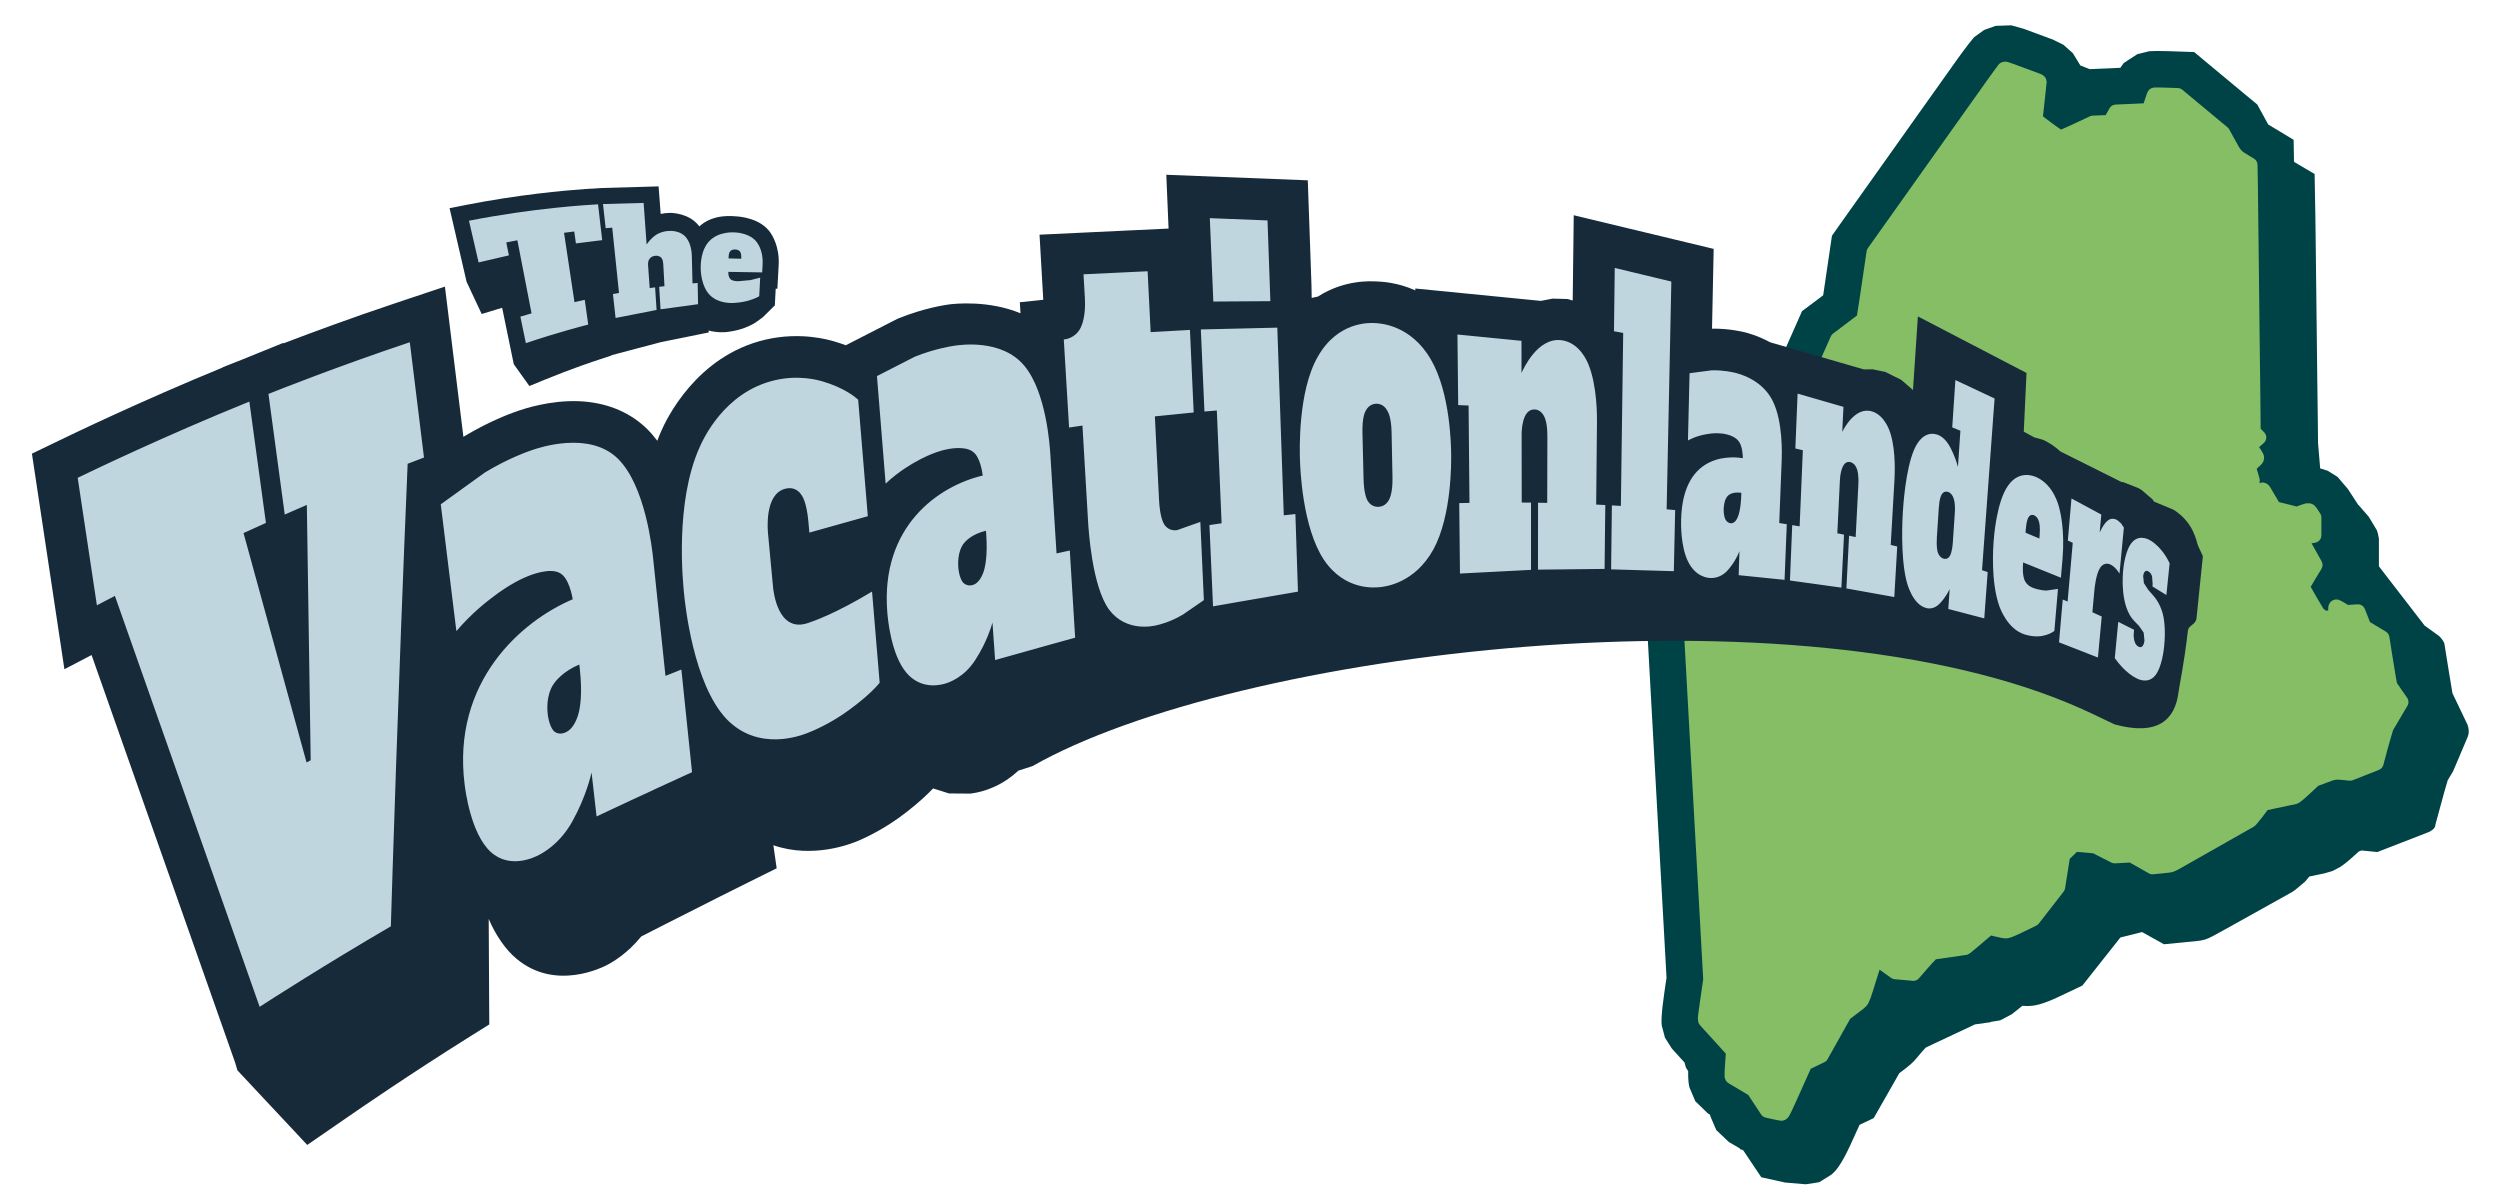
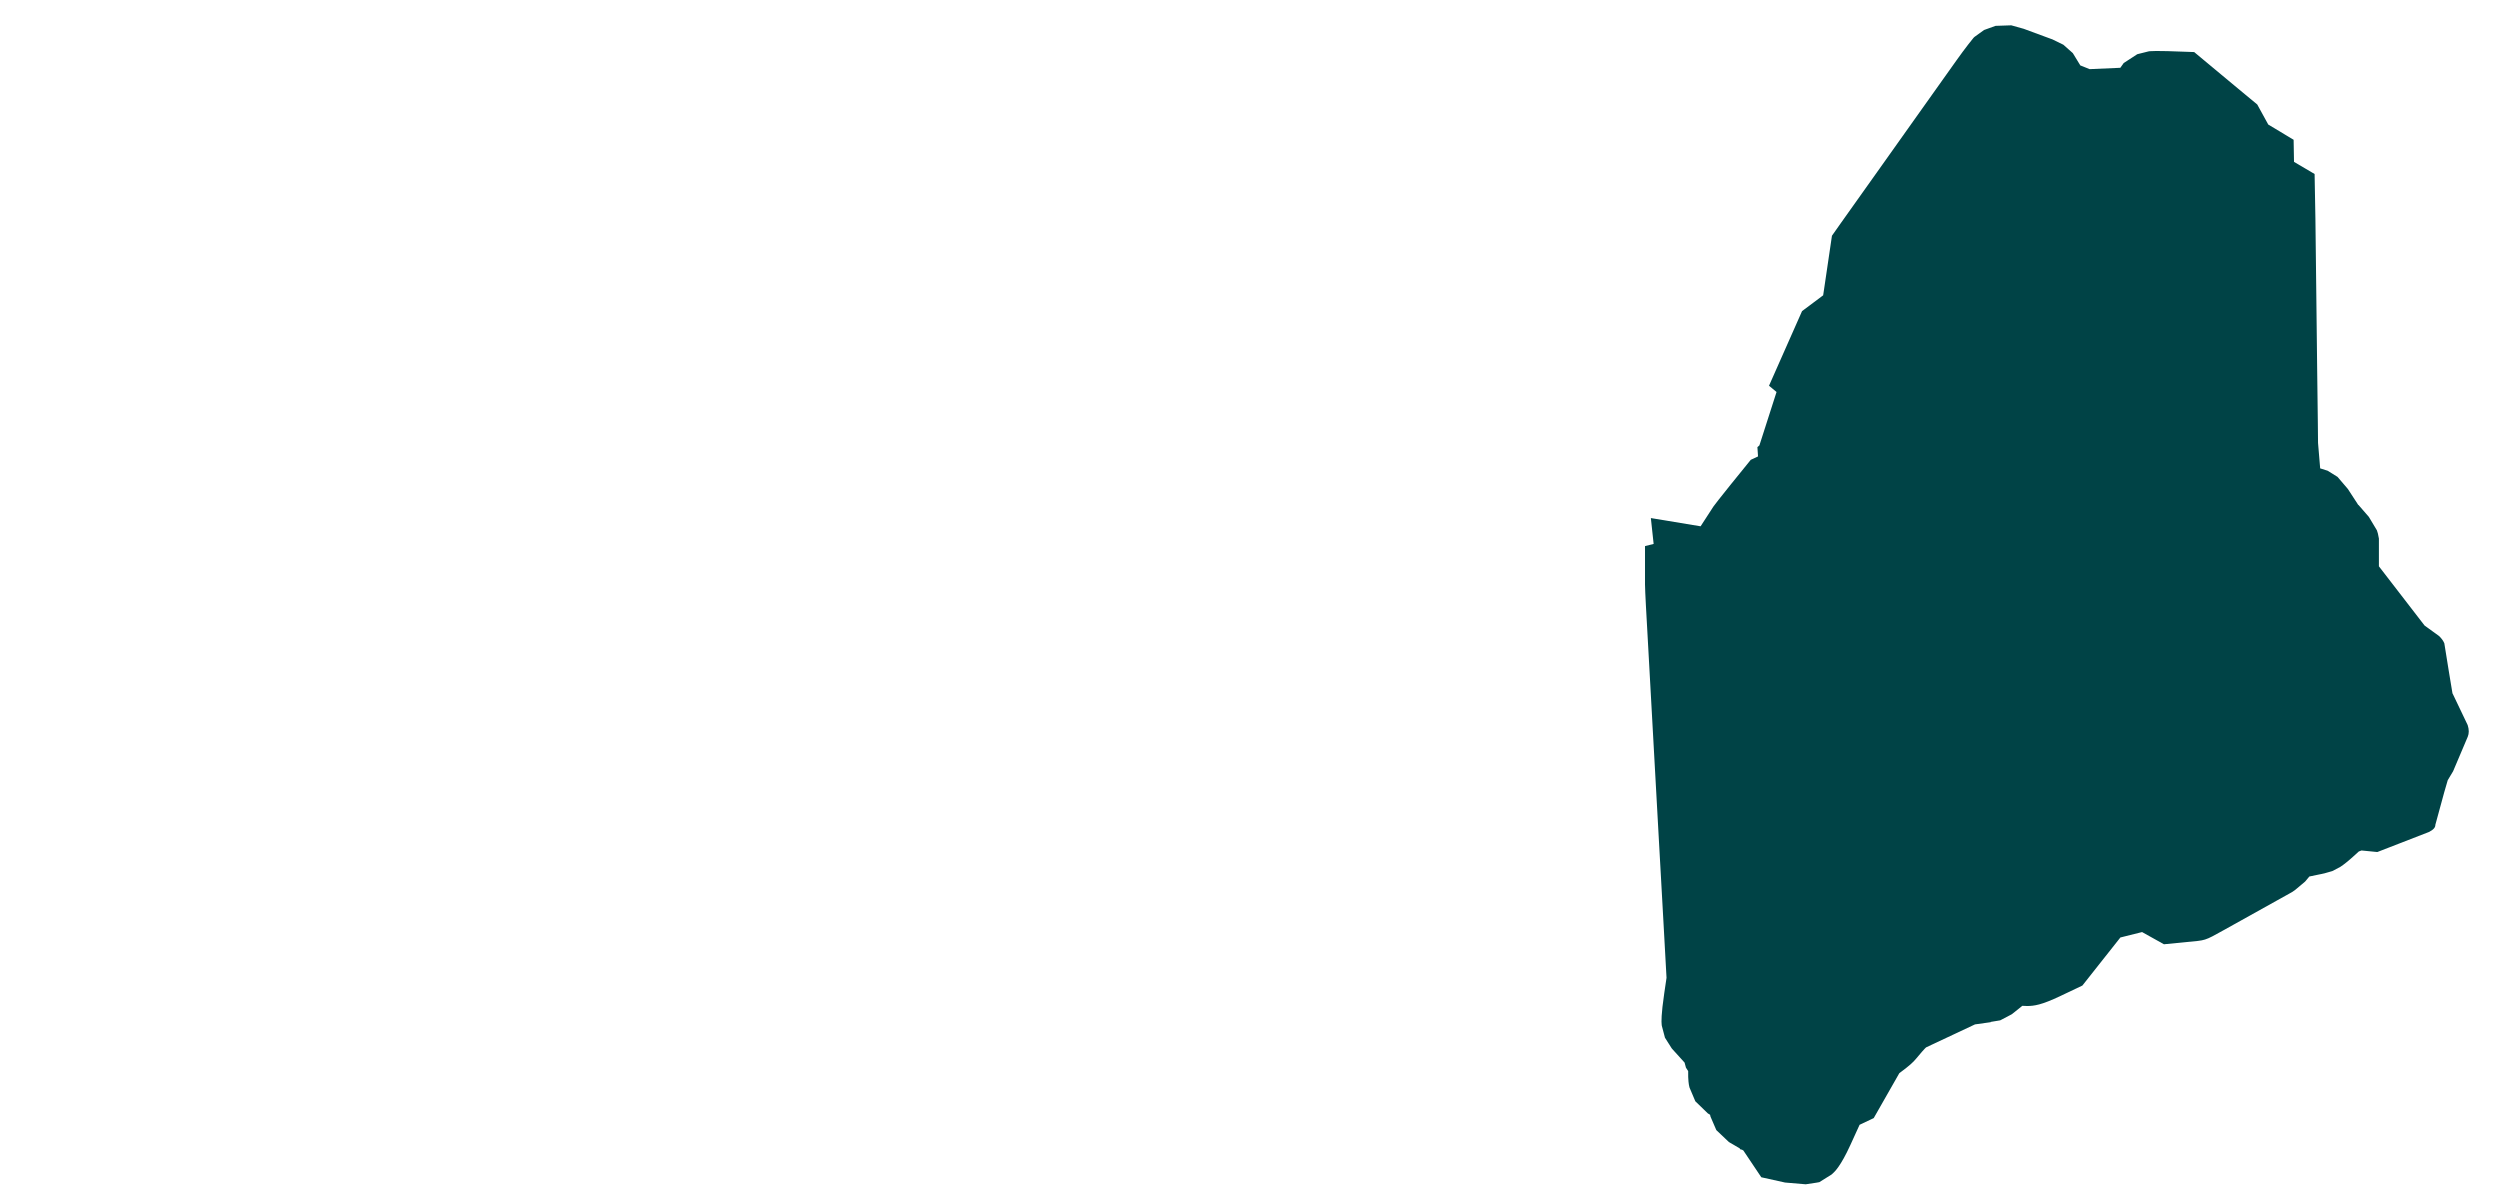
<svg xmlns="http://www.w3.org/2000/svg" xmlns:ns1="http://www.serif.com/" width="100%" height="100%" viewBox="0 0 3300 1586" version="1.1" xml:space="preserve" style="fill-rule:evenodd;clip-rule:evenodd;stroke-linejoin:round;stroke-miterlimit:2;">
  <g id="The-Vacationlanders-Logo" ns1:id="The Vacationlanders Logo" transform="matrix(1.028,0,0,1.028,-197.694,-320.437)">
    <g id="Maine" transform="matrix(1.24,0,0,1.24,-428.614,303.617)">
      <g id="Maine-Drop" ns1:id="Maine Drop" transform="matrix(2.226,-4.16334e-17,2.77556e-17,2.14,2501.55,325.398)">
        <path d="M-115.175,365.175C-117.949,361.997 -120.511,359.058 -120.731,358.798L-121.142,358.314L-124.306,353.12L-125.776,347.318L-125.841,346.727C-125.979,345.454 -126.088,341.925 -124.633,331.613L-123.577,324.129L-123.88,318.45C-124.109,314.146 -124.592,305.023 -124.951,298.178C-125.308,291.393 -125.665,284.719 -125.744,283.347C-125.825,281.947 -126.071,277.365 -126.29,273.165C-126.504,269.048 -126.799,263.552 -126.945,260.951C-127.093,258.327 -128.106,239.304 -129.197,218.678C-130.286,198.096 -131.414,176.854 -131.704,171.472C-131.995,166.074 -132.354,159.33 -132.502,156.485C-132.65,153.659 -132.947,148.117 -133.162,144.168C-133.406,139.684 -133.588,135.009 -133.588,133.781L-133.588,115.247L-129.574,114.193L-130.866,101.68L-107.724,105.661L-101.723,96.043C-101.489,95.668 -97.935,90.881 -93.729,85.484L-84.384,73.491C-84.384,73.491 -81.013,71.859 -81.013,71.859L-81.299,67.348L-80.375,66.53L-72.399,40.677L-75.9,37.645L-60.532,1.537L-55.023,-2.741C-53.492,-3.93 -52.029,-5.074 -50.712,-6.108C-50.572,-7.071 -50.428,-8.065 -50.288,-9.055C-49.404,-15.298 -48.377,-22.548 -48.006,-25.167L-46.623,-34.937L-42.207,-41.456C-40.851,-43.458 -28.521,-61.507 -21.362,-71.967C-20.27,-73.564 -16.867,-78.55 -13.8,-83.049C-10.711,-87.581 -7.404,-92.424 -6.451,-93.813C-3.728,-97.784 2.829,-107.38 11.333,-119.837C15.324,-125.684 19.014,-130.471 19.239,-130.7L19.659,-131.127L24.147,-134.493L29.484,-136.495L36.802,-136.754L42.644,-135.05L42.983,-134.915C45.439,-133.936 54.236,-130.557 55.355,-130.165L55.835,-129.997L61.014,-127.37L65.426,-123.304L68.91,-117.361L73.248,-115.549L87.532,-116.2L89.096,-118.498L95.408,-122.776L100.799,-124.175L101.352,-124.235C102.087,-124.314 105.53,-124.407 109.553,-124.262L121.887,-123.814L134.318,-113.042C138.179,-109.695 142.881,-105.629 144.767,-104.006L151.217,-98.452L155.965,-89.457C156.092,-89.217 156.221,-88.974 156.349,-88.735L168.142,-81.37L168.325,-70.679L177.904,-64.805L178.281,-43.215C178.378,-37.676 178.571,-20.635 178.71,-5.346C178.848,9.788 179.022,25.601 179.098,29.793C179.174,34.038 179.315,45.688 179.41,55.683L179.501,65.301L180.493,77.634L183.964,78.774L188.574,81.754L193.373,87.601L198.056,95.07L198.056,95.181L198.337,95.359L203.136,101.1L206.882,107.606C207.194,108.429 207.506,109.628 207.818,111.62L207.818,125.03L229.062,153.686L235.761,158.725C236.908,159.824 237.726,161.008 238.25,162.269L240.358,175.911C241.046,180.367 241.642,184.061 242.052,186.558C242.093,186.618 242.134,186.678 242.174,186.737L249.115,201.855C249.795,204.051 249.772,205.909 249.154,207.481L242.33,224.206C241.399,225.813 240.494,227.379 239.838,228.521C239.405,230.011 238.722,232.395 238.205,234.368L234.072,250.126C234.119,251.366 233.172,252.532 231.035,253.61L217.774,258.966L207.081,263.284L199.732,262.529C199.576,262.588 199.411,262.651 199.257,262.709L198.475,263.006L197.167,264.255C193.511,267.742 191.354,269.451 190.094,270.3L189.799,270.499L186.161,272.496L182.464,273.597L181.504,273.809C181.505,273.818 181.506,273.825 181.507,273.828C181.189,273.884 180.409,274.05 179.772,274.189C179.1,274.337 177.39,274.707 175.463,275.122C174.861,275.901 174.304,276.599 173.843,277.147L173.449,277.614L168.846,281.63L167.41,282.663C166.765,283.025 143.908,296.273 135.972,300.883C126.272,306.518 127.335,305.911 118.595,306.81L107.825,307.916L97.647,302.011L87.553,304.632L78.569,316.452L69.875,327.891L59.694,332.928C50.721,337.367 47.426,337.749 44.254,337.794C43.523,337.804 42.77,337.778 41.934,337.7C39.713,339.599 38.008,341.021 37.416,341.472L36.945,341.831L31.649,344.725L27.225,345.48L27.237,345.617L19.926,346.686L-2.639,357.714C-2.976,357.677 -6.333,361.822 -7.34,363.112C-8.864,365.067 -10.659,366.709 -14.646,369.799L-15.281,370.29L-27.192,392.029L-33.764,395.268C-35.009,398.106 -36.726,402.018 -38.054,405.046C-42.571,415.339 -45.344,417.973 -46.307,418.868L-46.806,419.332L-52.494,423.027L-54.016,423.306C-54.016,423.306 -56.744,423.733 -58.826,424.059L-68.439,423.209L-79.491,420.66L-87.221,408.661L-87.835,407.708L-88.468,407.324L-89.253,407.14L-89.553,406.665C-91.826,405.285 -93.665,404.166 -93.833,404.061L-94.584,403.596L-100.418,397.831L-103.118,391.315L-103.272,390.627C-103.287,390.561 -103.303,390.488 -103.319,390.407C-103.468,390.314 -103.563,390.255 -103.596,390.234L-104.346,389.76L-110.18,383.888L-112.88,377.253L-113.034,376.552C-113.222,375.696 -113.581,373.669 -113.505,369.294L-114.543,367.62L-115.175,365.175Z" style="fill:rgb(0,67,70);" />
      </g>
      <g id="Maine1" ns1:id="Maine" transform="matrix(2.226,-4.16334e-17,2.77556e-17,2.14,2501.55,325.4)">
-         <path d="M-111.101,127.549C-111.2,126.454 -110.809,125.371 -110.04,124.615C-109.259,123.848 -108.179,123.504 -107.119,123.686L-106.219,123.841C-105.767,123.919 -104.673,124.052 -103.788,124.14L-102.024,124.315C-100.738,124.443 -99.629,125.31 -99.154,126.561L-97.684,130.435C-97.23,131.63 -96.734,132.942 -96.324,134.029C-96.252,133.857 -96.179,133.683 -96.105,133.507L-94.767,130.311L-95.267,126.713C-95.63,124.094 -95.832,122.679 -95.856,121.801L-95.684,120.026L-95.185,118.767C-94.915,118.283 -94.52,117.825 -93.882,117.113L-92.758,115.859C-91.838,114.834 -90.427,114.463 -89.149,114.91L-83.111,117.023C-82.753,117.148 -82.394,117.273 -82.038,117.396C-82.51,116.777 -83.064,116.065 -83.669,115.316L-87.57,110.482C-88.541,109.278 -88.643,107.556 -87.82,106.238L-87.466,105.669C-87.264,105.346 -84.148,101.267 -80.525,96.617L-74.152,88.439C-73.823,88.017 -73.406,87.678 -72.933,87.449L-63.26,82.765C-63.35,81.586 -63.467,79.937 -63.532,78.906L-63.662,76.855C-63.734,75.726 -63.287,74.628 -62.459,73.896L-56.309,68.46C-56.309,68.46 -50.962,63.733 -50.962,63.733L-50.539,62.155C-50.527,62.107 -50.514,62.06 -50.501,62.011C-51.634,61.597 -52.37,61.307 -52.81,61.059L-53.674,60.443L-54.358,59.645L-54.964,58.095L-54.941,56.588C-54.859,56.171 -54.63,55.597 -54.189,54.834C-54.913,53.906 -55.274,53.222 -55.445,52.606C-55.695,51.705 -55.728,50.639 -54.888,48.728C-55.068,48.561 -55.232,48.373 -55.377,48.167C-56.024,47.244 -56.208,46.055 -55.872,44.968L-55.689,44.373C-55.347,43.263 -54.964,42.494 -54.467,41.839C-53.79,40.948 -52.863,40.209 -50.984,39.353C-50.783,39.261 -50.579,39.168 -50.385,39.079C-50.264,38.69 -50.132,38.256 -50.011,37.849L-49.841,37.277C-50.501,36.667 -51.361,35.893 -51.917,35.412L-53.171,34.325C-54.351,33.303 -54.736,31.592 -54.114,30.131L-47.159,13.789C-46.92,13.227 -46.545,12.739 -46.072,12.372L-44.855,11.427C-40.453,8.008 -36.59,4.94 -34.975,3.653C-34.682,1.748 -34.05,-2.403 -33.473,-6.477C-32.588,-12.72 -31.561,-19.971 -31.19,-22.591L-30.516,-27.353C-30.438,-27.907 -30.235,-28.434 -29.925,-28.891L-28.312,-31.273C-26.96,-33.27 -14.657,-51.277 -7.515,-61.714C-6.421,-63.314 -3.01,-68.312 0.064,-72.821C3.142,-77.336 6.437,-82.161 7.386,-83.545C10.112,-87.521 16.678,-97.128 25.191,-109.6C28.259,-114.093 30.951,-117.883 31.124,-118.059L32.223,-118.835L33.732,-119.185C34.281,-119.201 35.265,-119.057 36.903,-118.404C39.49,-117.374 48.755,-113.821 49.933,-113.408C50.454,-113.226 50.927,-112.992 51.28,-112.772L52.389,-111.818L53.004,-110.773L53.265,-109.386C53.265,-109.221 52.851,-105.046 52.319,-100.111C51.995,-97.093 51.701,-94.315 51.541,-92.694C53.267,-91.308 57.28,-88.123 59.963,-86.287C60.97,-86.737 62.97,-87.649 65.859,-89.06L73.346,-92.718C73.762,-92.921 74.214,-93.036 74.673,-93.054L78.649,-93.215L80.707,-93.298L82.487,-96.585C83.069,-97.661 84.145,-98.348 85.331,-98.402L92.275,-98.718C94.693,-98.828 96.973,-98.938 98.392,-99.014L98.814,-100.374C99.434,-102.377 100.026,-104.103 100.197,-104.492L100.976,-105.648L102.061,-106.383L103.098,-106.647C103.623,-106.704 106.085,-106.696 108.961,-106.591L114.303,-106.398C115.065,-106.37 115.797,-106.08 116.383,-105.572L123.438,-99.458C127.315,-96.098 132.036,-92.015 133.93,-90.385L137.375,-87.419C137.709,-87.131 137.987,-86.781 138.196,-86.385L141.066,-80.947C143.734,-75.893 143.415,-76.189 147.405,-73.698L149.682,-72.276C150.698,-71.641 151.328,-70.507 151.349,-69.275L151.524,-59.066C151.621,-53.446 151.813,-36.158 151.951,-20.648C152.09,-5.164 152.265,11.014 152.341,15.303C152.417,19.601 152.557,31.397 152.652,41.517L152.809,58.451L154.443,60.178C155.108,60.881 155.464,61.838 155.427,62.823C155.391,63.809 154.965,64.734 154.25,65.381L153.108,66.416C152.823,66.673 152.466,66.996 152.107,67.32L152.294,67.627C153.179,69.079 153.732,69.947 153.99,70.554L154.338,71.693L154.411,72.724L154.146,74.075L153.627,75.095C153.285,75.608 152.615,76.244 151.502,77.305C151.322,77.476 151.133,77.658 150.962,77.823C151.088,78.271 151.255,78.859 151.425,79.434C151.983,81.316 152.375,82.932 152.414,83.27L152.277,84.816L152.281,84.813L153.137,84.531L154.05,84.481L155.468,84.906L156.661,85.908C157.012,86.332 157.579,87.289 158.485,88.941C159.325,90.471 160.467,92.497 161.024,93.443C161.024,93.443 161.32,93.945 161.32,93.945L162.646,94.284C164.138,94.665 166.525,95.285 167.952,95.661C167.952,95.661 169.521,96.075 169.521,96.075L171.089,95.495C172.532,94.961 173.43,94.646 174.048,94.536L175.783,94.536L177.12,95.052C177.77,95.441 178.459,96.18 179.413,97.701L180.501,99.436C180.865,100.017 181.059,100.695 181.059,101.389L181.059,110.052C181.059,111.767 179.888,113.241 178.268,113.563L176.879,113.839C176.762,113.862 176.63,113.888 176.487,113.915C176.708,114.326 176.942,114.76 177.184,115.203C178.813,118.192 180.386,121.109 180.68,121.686L181.207,122.72C181.776,123.835 181.738,125.179 181.106,126.257L178.128,131.333C177.371,132.624 176.609,134.005 176.09,134.96C176.734,136.174 177.761,138.086 178.785,139.889L182.018,145.579L183.411,146.602L183.872,146.418C183.992,146.37 184.115,146.32 184.237,146.27C184.242,145.202 184.28,144.478 184.375,144.067L184.969,142.682L185.981,141.669L187.325,141.121L188.231,141.07L189.14,141.244C189.633,141.398 190.539,141.901 192.066,142.846L193.467,143.712L197.84,143.419C199.263,143.323 200.596,144.152 201.188,145.503L201.423,146.038C201.56,146.35 202.227,148.117 202.9,149.967C202.9,149.967 203.633,151.984 203.633,151.984L206.837,153.991L211.061,156.637C211.93,157.181 212.524,158.098 212.682,159.142L213.806,166.55C215.094,175.043 215.961,180.17 216.188,181.493C216.637,182.176 217.584,183.611 218.464,184.925L220.956,188.647C221.725,189.795 221.778,191.306 221.093,192.51L217.941,198.049C216.359,200.83 214.854,203.494 214.42,204.281C214.278,204.757 212.98,209.116 212.024,212.831L209.89,221.118C209.609,222.211 208.846,223.101 207.835,223.518L201.761,226.016L195.687,228.514C195.177,228.724 194.626,228.804 194.08,228.747L191.566,228.484C187.623,228.071 187.778,228.071 183.572,229.698L179.598,231.235L175.801,234.924C173.277,237.377 171.842,238.646 170.972,239.243L169.883,239.859C169.883,239.859 168.875,240.168 168.876,240.168C168.429,240.247 167.332,240.477 166.438,240.676C165.49,240.888 162.452,241.557 159.685,242.162C158.311,242.463 156.935,242.776 156.009,242.988C154.694,244.903 152.448,247.929 151.194,249.446C150.821,249.897 150.515,250.238 150.319,250.432L149.461,251.098C148.813,251.469 125.797,265.053 117.806,269.781C111.83,273.317 112.515,273.03 107.131,273.594L102.839,274.043C102.13,274.117 101.416,273.96 100.797,273.594L95.934,270.72L91.947,268.364L85.071,268.75C84.467,268.784 83.864,268.651 83.325,268.365L78.827,265.979L74.908,263.9L72.908,263.695C71.479,263.549 69.306,263.353 68.08,263.261L67.344,263.205L65.812,264.746L63.998,266.57L63.736,268.26C63.493,269.835 62.963,273.301 62.559,275.963L61.822,280.809C61.732,281.404 61.498,281.967 61.142,282.443L49.617,297.887C49.293,298.321 48.877,298.672 48.401,298.912L42.522,301.874C37.627,304.34 35.988,305.038 34.257,305.063C33.097,305.079 31.848,304.768 29.489,304.192L27.382,303.678C22.914,307.682 18.484,311.546 17.492,312.315L16.358,312.966C16.358,312.966 15.245,313.16 15.245,313.16C14.958,313.161 4.692,314.702 1.73,315.179C1.026,315.937 -0.563,317.67 -1.955,319.345L-6.154,324.398C-6.891,325.285 -7.999,325.739 -9.12,325.614L-10.587,325.45C-11.376,325.362 -13.216,325.19 -14.674,325.066L-17.383,324.838C-18.002,324.785 -18.595,324.56 -19.1,324.185L-23.627,320.828C-23.902,320.624 -24.186,320.418 -24.471,320.215C-24.972,321.843 -25.566,323.792 -26.133,325.716C-28.439,333.53 -29.16,335.898 -30.395,337.511C-31.265,338.646 -32.407,339.458 -34.681,341.252L-38.142,343.984L-48.64,363.496C-48.984,364.136 -49.51,364.651 -50.145,364.969L-56.499,368.16L-58.104,371.883C-59.268,374.585 -61.619,380.041 -63.327,384.006C-65.407,388.833 -66.349,390.77 -66.878,391.507L-67.576,392.299L-68.379,392.868L-69.301,393.214L-70.261,393.304C-70.622,393.289 -72.515,392.945 -74.458,392.489L-77.471,391.781C-78.338,391.577 -79.096,391.032 -79.584,390.259L-82.785,385.2L-85.55,380.828L-89.637,378.302C-92.274,376.672 -94.584,375.241 -94.771,375.124L-95.456,374.561L-95.921,373.964L-96.464,372.614C-96.609,371.956 -96.645,370.101 -96.315,365.446L-95.989,360.845C-98.324,358.182 -107.561,347.601 -107.983,347.104L-108.507,346.309L-108.797,345.553L-108.988,343.946C-108.981,342.827 -108.676,340.27 -107.817,334.181L-106.511,324.931L-106.909,317.471C-107.138,313.169 -107.62,304.053 -107.98,297.213C-108.339,290.382 -108.698,283.664 -108.778,282.284C-108.858,280.898 -109.101,276.364 -109.318,272.208C-109.534,268.066 -109.83,262.536 -109.977,259.92C-110.125,257.3 -111.136,238.304 -112.226,217.707C-113.315,197.117 -114.443,175.866 -114.733,170.482C-115.024,165.096 -115.382,158.366 -115.53,155.527C-115.678,152.691 -115.976,147.129 -116.192,143.167C-116.413,139.115 -116.591,134.891 -116.591,133.781L-116.591,131.806C-116.591,130.168 -115.521,128.74 -113.995,128.34L-112.87,128.045C-112.475,127.941 -111.79,127.748 -111.101,127.549Z" style="fill:rgb(134,190,102);fill-rule:nonzero;" />
-       </g>
+         </g>
    </g>
    <g transform="matrix(6.019,0,0,6.019,-2516.74,-3213.3)">
-       <path d="M500.23,812.288L469.619,725.39L463.823,728.413L456.893,682.424L462.795,679.577C465.601,678.223 480.071,671.243 497.623,664.03L497.618,663.989L502.005,662.247L510.532,658.788L510.548,658.902C516.256,656.717 524.986,653.475 534.693,650.233L545.001,646.79L548.941,678.833L548.969,678.816C554.895,675.237 559.741,673.589 560.725,673.252C561.842,672.87 567.487,670.986 573.585,671.238C578.71,671.451 584.004,673.109 588.128,677.162C588.896,677.917 589.621,678.762 590.302,679.678C590.57,678.96 590.857,678.254 591.164,677.564C592.143,675.342 598.531,661.561 613.379,658.104C620.852,656.365 626.866,658.137 627.988,658.464C628.894,658.728 629.738,659.01 630.522,659.301L641.513,653.669L641.89,653.517C647.178,651.39 651.467,650.753 652.323,650.623C653.689,650.416 660.975,649.657 667.786,652.481L667.645,650.127L672.644,649.601L671.848,635.712L699.376,634.408L698.892,622.931L729.076,624.114L729.863,646.486L729.907,649.207L731.234,648.912C736.908,645.277 742.494,645.631 743.756,645.688C744.71,645.732 748.06,645.824 752.018,647.595L752.014,647.195L778.797,649.836L781.306,649.349C781.306,649.349 784.488,649.436 784.489,649.436L785.591,649.755L785.811,631.561L815.664,638.742L815.313,655.759C818.866,655.712 821.65,656.378 822.195,656.507C822.841,656.66 825.094,657.248 827.718,658.672L847.706,664.455L849.577,664.428C849.577,664.428 852.309,665.006 852.309,665.006L855.661,666.668L858.06,668.743L858.18,668.906L859.231,653.144L882.405,665.209L881.818,677.745L884.026,678.936C885.08,679.237 886.041,679.512 886.041,679.512C887.415,680.173 888.608,681.021 889.64,681.963L902.675,688.48L903.019,688.497L906.27,689.772L906.959,690.177L909.295,692.186L909.613,692.664C910.469,693.017 913.785,694.389 913.785,694.389C918.261,697.265 918.634,701.283 919.009,702.095L920.026,704.302L918.66,717.634C918.414,718.986 916.978,719 916.84,720.17C915.943,727.78 915.044,731.647 914.82,733.389C914.09,739.085 910.522,742.759 901.159,740.173C900.655,739.958 897.33,738.291 894.232,736.9C833.778,709.755 713.422,724.526 670.358,749.079L667.346,750.045C664.392,752.801 661.53,753.791 660.824,754.047C660.375,754.21 659.001,754.707 657.12,754.951L652.544,754.916L649.145,753.841C647.966,755.082 646.175,756.78 643.542,758.837C638.71,762.639 634.109,764.611 633.225,764.991C631.752,765.624 623.582,768.912 615.07,765.966L615.773,770.88L610.287,773.604C608.751,774.367 600.752,778.338 591.144,783.247L586.879,785.427C583.811,789.205 580.648,790.926 579.882,791.354C578.515,792.118 568.535,797.075 560.293,790.201C557.804,788.125 555.762,785.004 554.341,781.69C554.378,790.689 554.419,796.959 554.435,799.509L554.466,804.189L550.462,806.696C537.458,814.837 526.542,822.368 524.496,823.78L515.627,829.899L500.736,813.989L500.23,812.288ZM552.841,652.63L549.617,645.754L545.99,630.052L549.47,629.369C560.645,627.173 570.279,626.303 574.918,625.972L578.475,625.753L590.581,625.411L591.027,631.283C591.583,631.163 592.22,631.077 592.934,631.063C593.474,631.052 597.021,631.123 599.129,633.75C599.181,633.814 599.231,633.879 599.28,633.945C602.265,631.176 606.571,631.765 607.241,631.811C607.889,631.856 612.34,632.175 614.456,635.3C614.786,635.777 616.414,638.269 616.2,642.183L615.924,647.239L615.569,647.234L615.382,650.79L612.825,653.321L611.519,654.271C611.325,654.412 610.649,654.941 608.82,655.633L608.803,655.64C608.529,655.739 607.203,656.229 605.253,656.467C604.876,656.514 603.155,656.678 601.248,656.16L601.282,656.567L591.064,658.642L580.54,661.421L580.553,661.483L577.908,662.353C576.965,662.663 572.098,664.264 566.279,666.658L563.017,668L559.687,663.343L557.207,651.308L552.841,652.63Z" style="fill:rgb(23,42,58);" />
-     </g>
+       </g>
    <g transform="matrix(6.019,0,0,6.019,-2516.74,-3213.3)">
-       <path d="M507.353,669.683C509.74,668.736 522.426,663.698 537.508,658.661L540.533,683.256L537.047,684.586C534.97,733.64 533.704,775.364 533.464,783.259C519.462,791.415 507.681,799.005 505.473,800.428L474.596,712.773L470.754,714.776L466.656,687.58C469.543,686.187 484.955,678.751 503.276,671.32L506.812,697.201L502.036,699.37L515.48,748.303L516.364,747.831L515.542,693.36L510.828,695.414L507.353,669.683ZM595.44,728.484L597.715,750.374C596.081,751.12 587.573,755.004 577.349,759.815L576.282,750.445C576.079,751.302 575.049,755.659 572.278,760.695C569.582,765.698 565.763,767.673 565.029,768.053C564.299,768.431 558.955,771.196 554.777,767.392C550.523,763.519 549.357,754.224 549.204,752.999C546.456,731.078 561.277,718.155 572.266,713.493C572.182,712.994 571.484,708.811 569.42,707.848C567.307,706.726 563.298,708.324 562.804,708.52C562.12,708.793 559.043,710.019 554.909,713.25C554.253,713.743 550.789,716.343 547.444,720.285L544.114,693.233L553.563,686.422C558.627,683.363 562.764,681.946 563.605,681.658C564.996,681.182 575.783,677.487 581.899,683.499C587.796,689.296 589.227,702.963 589.415,704.757L592.049,729.842L595.44,728.484ZM573.669,727.407C570.05,728.938 568.533,731.074 568.217,731.519C566.467,734.063 566.867,737.489 566.928,738.015C566.963,738.316 567.208,740.406 568.195,741.582C568.346,741.724 569.243,742.575 570.771,741.877C572.852,740.927 573.532,737.785 573.623,737.367C573.777,736.654 574.393,733.809 573.763,728.244L573.669,727.407ZM622.344,742.018C621.035,742.53 611.854,746.121 605.039,738.996C597.979,731.494 596.25,714.598 596.021,712.36C595.765,709.863 594.034,692.946 599.29,681.159C599.986,679.577 604.509,669.293 615.394,666.759C620.564,665.555 624.725,666.768 625.501,666.995C630.331,668.403 632.643,670.457 633.157,670.914L635.216,695.769L622.747,699.268L622.541,696.962C622.164,692.728 621.246,691.481 620.957,691.089C620.792,690.849 619.731,689.31 617.501,689.937C613.152,691.16 613.857,698.716 613.933,699.531L614.978,710.712C615.059,711.575 615.918,720.767 622.449,718.559C623.603,718.169 628.273,716.59 636.117,711.847L637.743,731.302C637.3,731.835 635.553,733.937 631.277,737.065C627.064,740.172 623.105,741.721 622.344,742.018ZM678.306,703.091L679.445,721.686C678.078,722.062 670.938,724.028 662.373,726.455L661.808,718.465C661.616,719.136 660.617,722.627 658.165,726.399C655.773,730.162 652.549,731.212 651.941,731.41C651.278,731.626 646.826,733.076 643.5,729.223C640.116,725.304 639.467,717.393 639.378,716.312C637.866,697.889 650.34,689.305 659.733,687.098C659.679,686.656 659.245,683.094 657.576,681.975C655.874,680.719 652.527,681.41 652.096,681.499C651.533,681.616 648.943,682.151 645.421,684.174C644.865,684.477 641.912,686.086 639.018,688.817L637.168,665.88L645.205,661.761C649.488,660.039 652.959,659.513 653.653,659.408C654.889,659.221 663.845,657.866 668.667,663.747C673.329,669.432 674.047,680.917 674.144,682.475L675.474,703.71L678.306,703.091ZM660.425,698.871C657.39,699.583 656.069,701.12 655.793,701.441C654.265,703.283 654.482,706.217 654.513,706.645C654.533,706.908 654.664,708.68 655.439,709.814C655.553,709.949 656.27,710.805 657.553,710.463C659.299,709.996 659.969,707.472 660.054,707.151C660.209,706.565 660.808,704.308 660.475,699.581L660.425,698.871ZM696.797,719.044C695.965,719.232 690.306,720.507 686.674,715.689C683.013,710.632 682.297,698.448 682.206,696.906L681.005,676.433L678.152,676.852L677.024,658.075C677.376,658.038 679.52,657.813 680.637,655.534C680.85,655.076 681.747,653.144 681.526,649.285L681.232,644.163L694.906,643.515L695.554,656.499L703.935,656.031L704.732,673.64L696.452,674.474L697.349,692.368C697.529,695.959 698.254,697.191 698.469,697.557C699.46,699.026 700.981,698.776 701.217,698.737L706.151,696.988L706.906,713.672L702.504,716.713C699.739,718.381 697.279,718.936 696.797,719.044ZM708.926,649.974L708.176,632.187L720.486,632.67L721.092,649.894L708.926,649.974ZM708.86,715.001L708.095,697.659L710.691,697.28L709.669,673.215L707.028,673.436L706.259,655.929L722.572,655.546L723.953,695.581L726.431,695.308L726.978,711.863C717.948,713.403 710.309,714.746 708.86,715.001ZM744.582,710.891C743.518,711.014 737.024,711.761 732.517,705.07C727.867,698.071 727.461,685.43 727.404,683.671C727.347,681.887 726.937,669.129 731.241,661.688C735.508,654.209 742.23,654.514 743.353,654.565C744.497,654.617 751.06,654.915 755.35,662.369C759.509,669.504 759.641,680.871 759.66,682.519C759.68,684.173 759.813,695.609 755.878,702.847C751.91,710.048 745.684,710.764 744.582,710.891ZM744.208,693.765C744.427,693.751 745.74,693.664 746.448,692.185C746.614,691.841 747.206,690.61 747.144,687.46L746.954,677.899C746.891,674.741 746.251,673.632 746.064,673.308C745.283,671.769 743.952,671.774 743.728,671.775C743.503,671.775 742.164,671.78 741.388,673.345C741.221,673.684 740.663,674.814 740.74,678.031L740.971,687.76C741.048,690.967 741.656,692.132 741.834,692.472C742.666,693.867 743.992,693.779 744.208,693.765ZM792.544,693.386L792.393,707.015L778.185,707.17L778.198,692.896L780.154,692.932L780.187,678.749C780.193,675.894 779.686,674.852 779.537,674.546C778.878,673.104 777.752,673.017 777.551,673.002C774.683,672.781 774.69,677.933 774.691,678.424L774.713,692.856L776.697,692.875L776.699,707.216L761.542,708.001L761.384,692.978L763.57,692.928L763.381,672.156L761.163,672.068L761.004,657.01L774.661,658.357L774.671,665.222C775.032,664.413 778.11,657.516 783.257,658.236C787.119,658.776 788.744,662.874 788.972,663.449C790.842,668.052 790.778,674.671 790.768,675.658L790.598,693.288L792.544,693.386ZM793.784,707.11L793.949,693.462L795.867,693.575L796.364,656.674L794.398,656.315L794.561,642.805L806.633,645.709L805.63,694.301L807.448,694.464L807.162,707.497L793.784,707.11ZM831.26,697.482L830.785,709.347L820.998,708.347L821.164,703.236C820.247,705.549 818.907,707.03 818.65,707.314C817.082,709.092 815.189,708.968 814.859,708.946C814.402,708.916 811.891,708.751 810.25,705.542C808.584,702.284 808.699,697.281 808.716,696.552C809.061,681.481 820.413,683.17 821.886,683.389C821.883,683.09 821.853,680.826 820.988,679.76C820.824,679.542 820.116,678.606 817.955,678.21C817.648,678.153 816.155,677.879 814.056,678.289C811.969,678.633 810.467,679.453 810.179,679.61L810.52,665.266L815.277,664.646C817.782,664.592 819.761,665.062 820.142,665.152C820.926,665.338 825.928,666.526 828.242,671.139C830.492,675.625 830.214,682.783 830.174,683.807L829.653,697.225L831.26,697.482ZM821.569,690.784C819.83,690.52 819.004,691.155 818.827,691.291C817.861,692.069 817.806,693.953 817.798,694.2C817.793,694.375 817.76,695.491 818.125,696.375C818.531,697.184 819.153,697.259 819.269,697.273C819.441,697.293 820.273,697.394 820.865,695.809C820.995,695.462 821.457,694.227 821.554,691.233L821.569,690.784ZM854.824,702.232L854.193,713.01L843.982,711.179L844.549,699.926L845.954,700.219L846.529,689.082C846.644,686.846 846.319,685.96 846.225,685.706C845.808,684.492 845.014,684.279 844.859,684.238C842.806,683.689 842.609,687.743 842.592,688.101L842.043,699.42L843.47,699.706L842.91,711.009L831.936,709.485L832.42,697.673L834.002,697.939L834.688,681.693L833.09,681.323L833.57,669.615L843.352,672.445L843.092,677.79C843.369,677.235 845.862,672.235 849.523,673.444C852.268,674.35 853.274,677.757 853.414,678.23C854.574,682.065 854.276,687.244 854.231,688.029L853.434,701.897L854.824,702.232ZM861.123,715.385C858.056,714.705 856.903,710.014 856.763,709.441C855.477,704.091 855.948,696.137 856.016,694.981C856.081,693.888 856.557,685.853 858.451,681.515C860.364,677.217 863.054,678.247 863.496,678.416C863.771,678.522 865.034,679.005 866.096,681.014C866.27,681.335 867.176,683.011 867.775,685.266L868.301,677.533L866.558,676.818L867.231,666.723L875.59,670.653L872.912,707.295L874.118,707.683L873.388,717.566L865.721,715.558L866.009,711.304C865.151,713.114 864.092,714.194 863.881,714.409C862.632,715.72 861.352,715.436 861.123,715.385ZM864.725,704.833C864.835,704.864 865.572,705.073 866.043,704.256C866.163,704.049 866.546,703.386 866.685,701.337L867.105,695.138C867.244,693.096 866.951,692.254 866.869,692.018C866.525,690.883 865.813,690.637 865.672,690.588C865.56,690.549 864.813,690.291 864.301,691.142C864.18,691.344 863.822,691.942 863.687,694.016L863.276,700.313C863.141,702.395 863.414,703.278 863.49,703.523C863.872,704.592 864.586,704.794 864.725,704.833ZM881.976,720.981C878.328,719.817 876.78,715.441 876.561,714.823C874.753,709.641 875.306,702.222 875.387,701.125C875.461,700.14 876.023,692.594 878.516,689.177C880.986,685.741 884.22,687.297 884.68,687.519C888.233,689.228 889.263,693.488 889.416,694.12C889.625,694.958 890.601,698.864 890.082,704.901L889.739,708.891L881.684,705.634L881.657,705.981C881.635,706.252 881.486,708.12 881.968,709.372C882.041,709.553 882.449,710.555 883.742,711.038C885.27,711.609 886.43,711.627 886.669,711.631L889.112,711.278L888.346,720.23C888.167,720.376 887.422,720.984 885.682,721.322C885.388,721.372 883.96,721.615 881.976,720.981ZM885.147,700.534L885.203,699.854C885.361,697.928 885.12,697.137 885.051,696.912C884.766,695.903 884.151,695.631 884.028,695.577C883.935,695.535 883.285,695.248 882.826,695.997C882.715,696.179 882.396,696.702 882.245,698.599L882.19,699.29L885.147,700.534ZM901.771,696.604L902.575,697.296L903.172,698.192L902.237,708.033C901.439,706.672 900.605,706.229 900.419,706.13C900.25,706.04 899.035,705.395 898.118,706.756C897.198,708.123 896.917,711.2 896.88,711.598L896.455,716.258L898.45,717.17L897.638,725.916L889.341,722.675L890.131,713.54L891.172,713.97L892.265,701.453L891.219,700.955L891.996,691.985L898.36,695.417L898.007,699.268C898.108,699.04 898.837,697.396 899.747,696.695C899.872,696.592 900.655,695.949 901.771,696.604ZM906.041,730.436C905.57,730.211 903.48,729.213 901.234,726.041L901.973,718.303L905.347,720.005L905.297,720.516C905.272,720.775 905.057,722.969 906.296,723.602C907.38,724.156 907.551,722.435 907.566,722.289L907.397,720.603L906.394,719.161L905.42,718.164C902.29,714.986 902.942,708.158 903.027,707.269C903.076,706.756 903.456,702.782 905.084,701.167C906.699,699.566 908.719,700.865 908.982,701.033C911.465,702.629 912.725,705.363 912.933,705.814L912.239,712.581L909.266,710.755L909.316,710.258L909.187,708.598C908.981,707.891 908.546,707.627 908.46,707.575C907.448,706.961 907.302,708.45 907.289,708.572L907.445,710.046L908.388,711.501L909.469,712.721C911.128,714.594 911.558,716.914 911.632,717.314C911.723,717.804 912.129,719.998 911.764,723.547C911.711,724.066 911.303,728.028 909.829,729.777C908.365,731.546 906.318,730.568 906.041,730.436ZM578.546,636.876L572.945,637.576L572.587,635.029L570.409,635.309L572.635,650.109L574.83,649.609L575.569,654.887C574.494,655.164 568.939,656.6 562.265,658.852L561.099,653.195L563.481,652.496L560.457,636.907L558.085,637.365L558.647,640.126L552.186,641.632L550.131,632.736C563.997,630.012 575.45,629.361 577.667,629.235L578.546,636.876ZM598.916,646.014L598.999,650.54L590.998,651.63L590.707,646.836L591.838,646.697L591.577,641.947C591.525,640.991 591.194,640.668 591.112,640.587C591.043,640.514 590.694,640.15 589.909,640.212C589.703,640.228 588.202,640.346 588.338,642.249L588.683,647.105L589.836,646.949L590.151,651.77L581.405,653.482L580.842,648.382L582.138,648.145L580.69,634.208L579.291,634.324L578.723,629.178L587.391,628.934L588.022,637.809C588.993,636.383 589.991,635.782 590.2,635.655C590.399,635.535 591.39,634.938 593.002,634.906C593.301,634.9 595.296,634.86 596.458,636.317C597.613,637.731 597.666,639.924 597.674,640.254L597.814,646.099L598.916,646.014ZM606.655,650.276C606.23,650.3 603.437,650.459 601.576,648.655C599.621,646.731 599.571,643.338 599.564,642.846C599.557,642.35 599.506,638.904 601.525,636.957C603.532,634.994 606.546,635.202 607.005,635.234C607.414,635.262 610.295,635.462 611.626,637.446C611.839,637.755 612.92,639.32 612.774,641.995L612.678,643.757L605.468,643.644L605.465,643.801C605.45,644.765 605.861,645.144 605.949,645.226C606.052,645.315 606.44,645.652 607.597,645.638L610.168,645.406L612.256,644.875L612.049,648.838C611.887,648.94 611.313,649.302 609.84,649.753C609.592,649.826 608.392,650.177 606.655,650.276ZM608.212,640.841L608.221,640.537C608.247,639.674 607.979,639.359 607.912,639.28C607.859,639.212 607.597,638.883 606.92,638.857C606.236,638.83 605.932,639.167 605.872,639.234C605.803,639.31 605.533,639.612 605.519,640.469L605.514,640.781L608.212,640.841Z" style="fill:rgb(192,214,223);" />
-     </g>
+       </g>
  </g>
</svg>